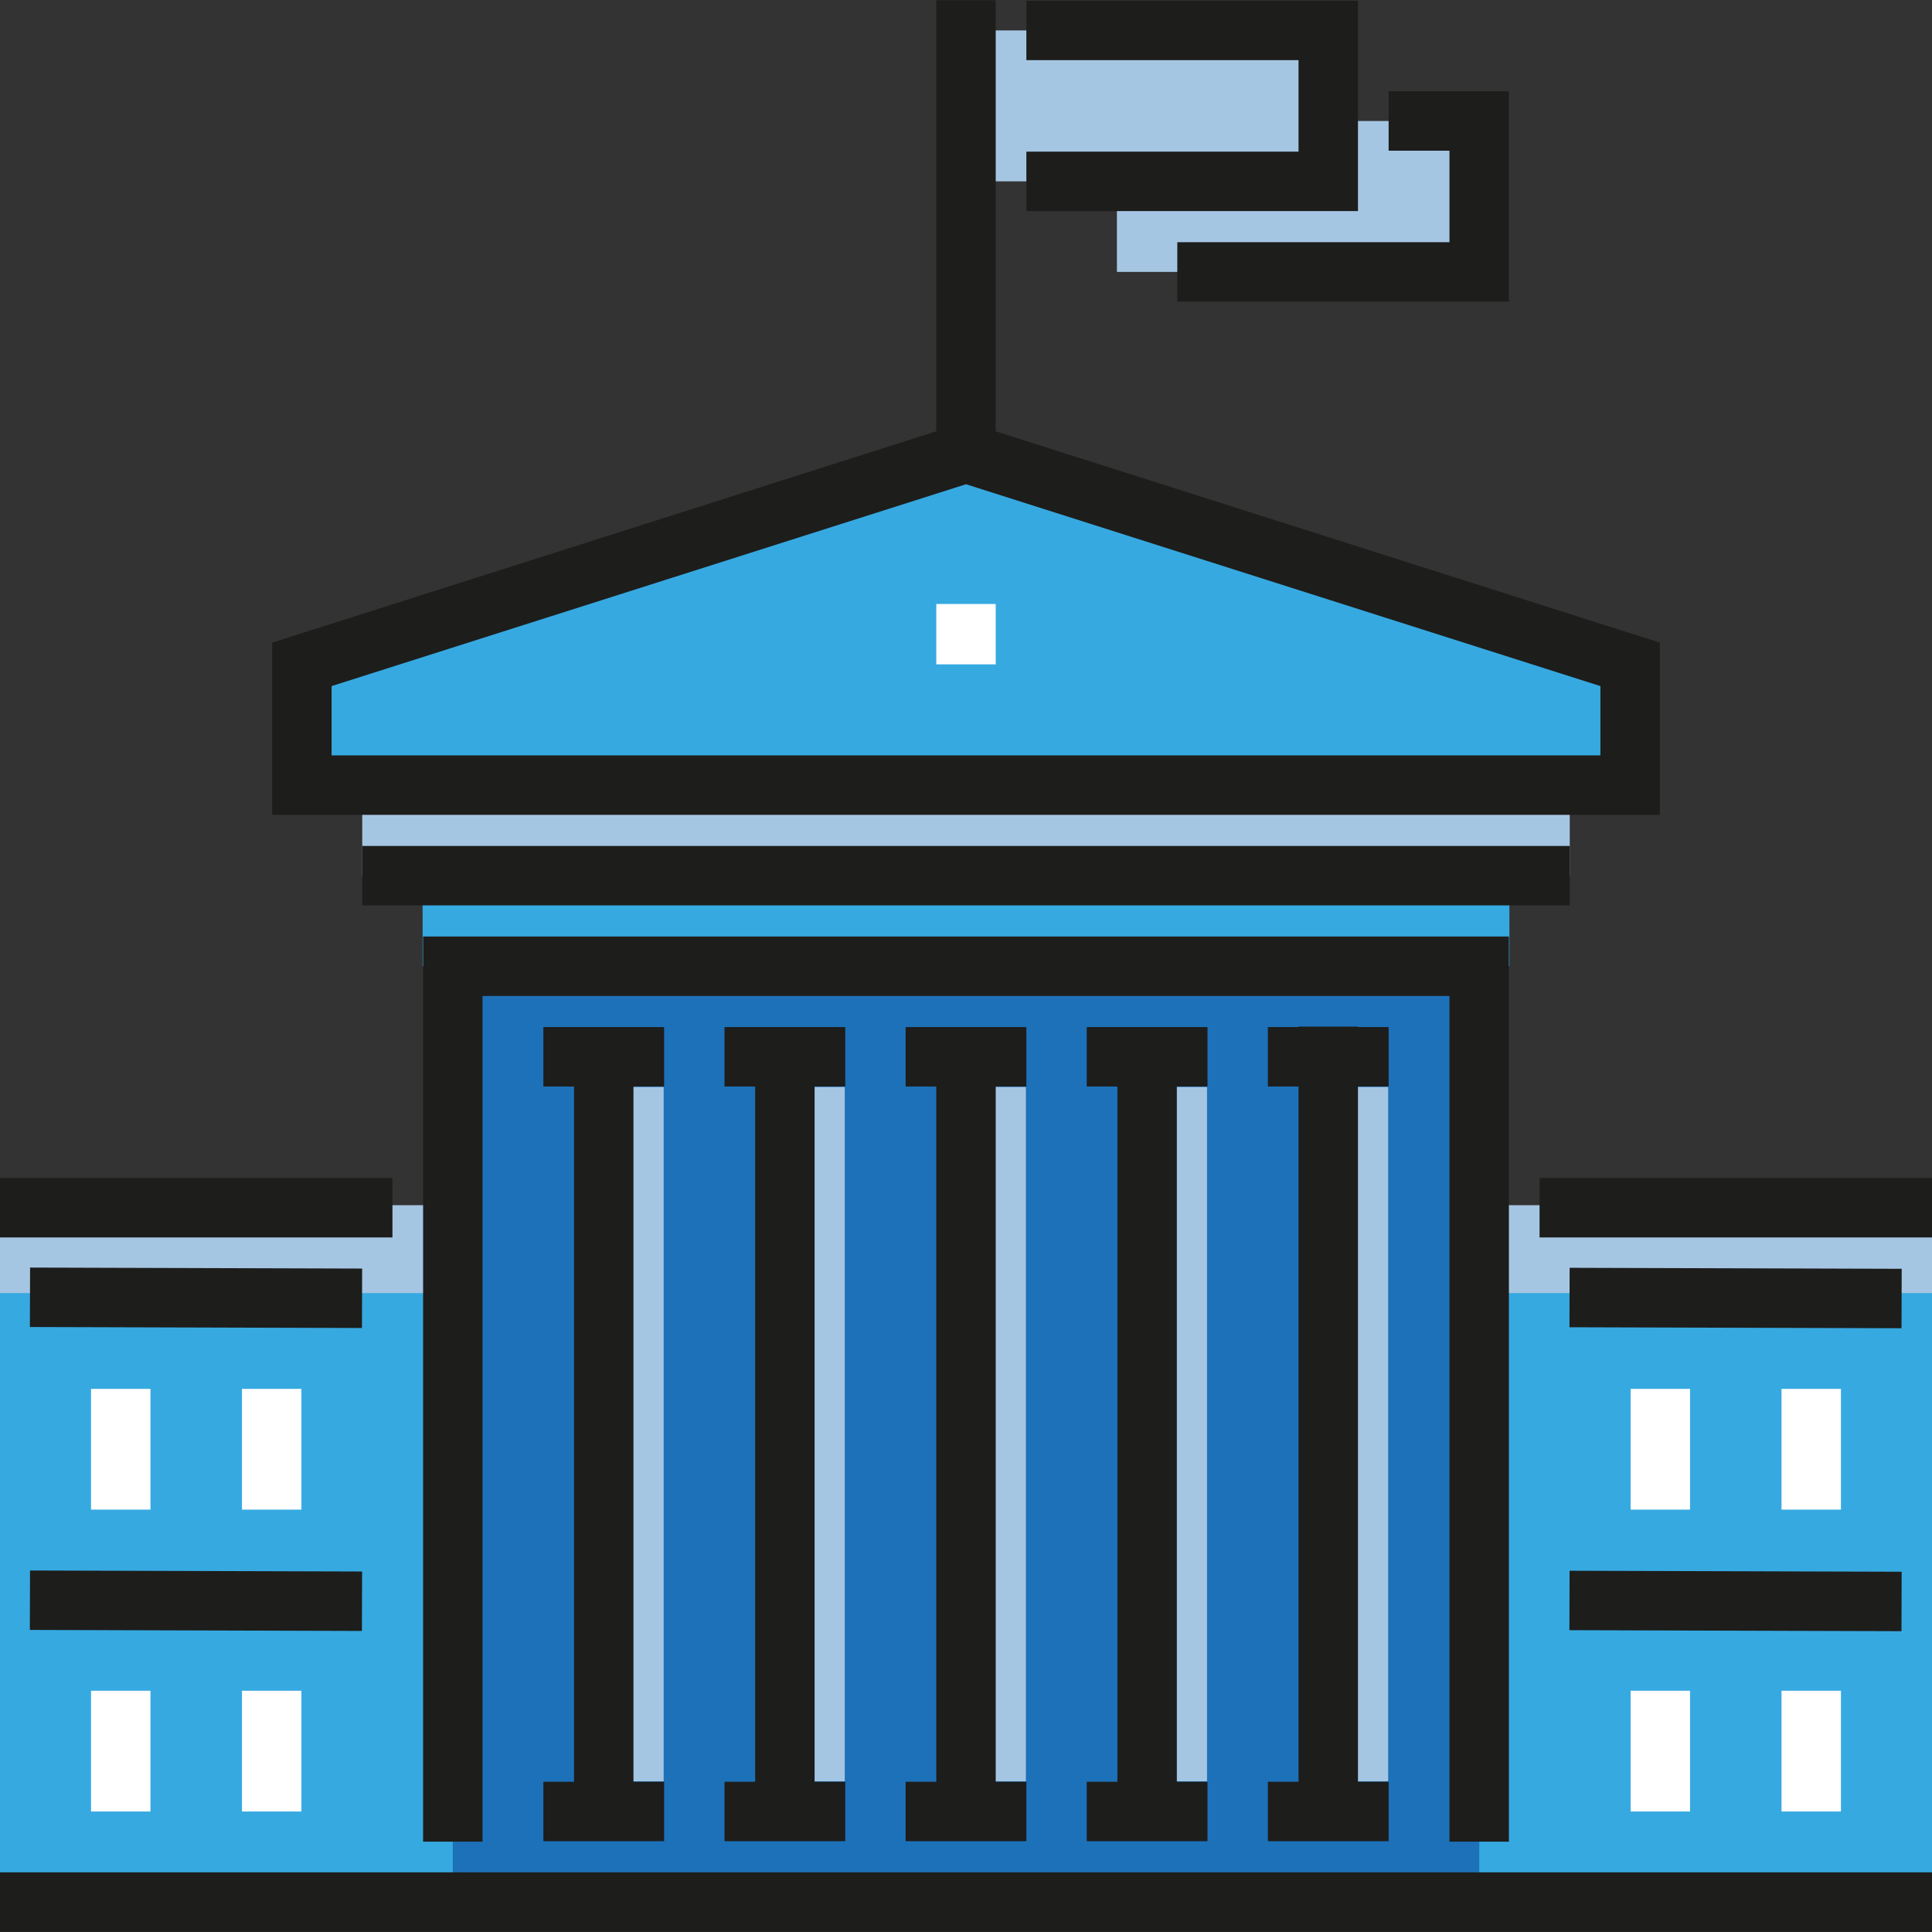
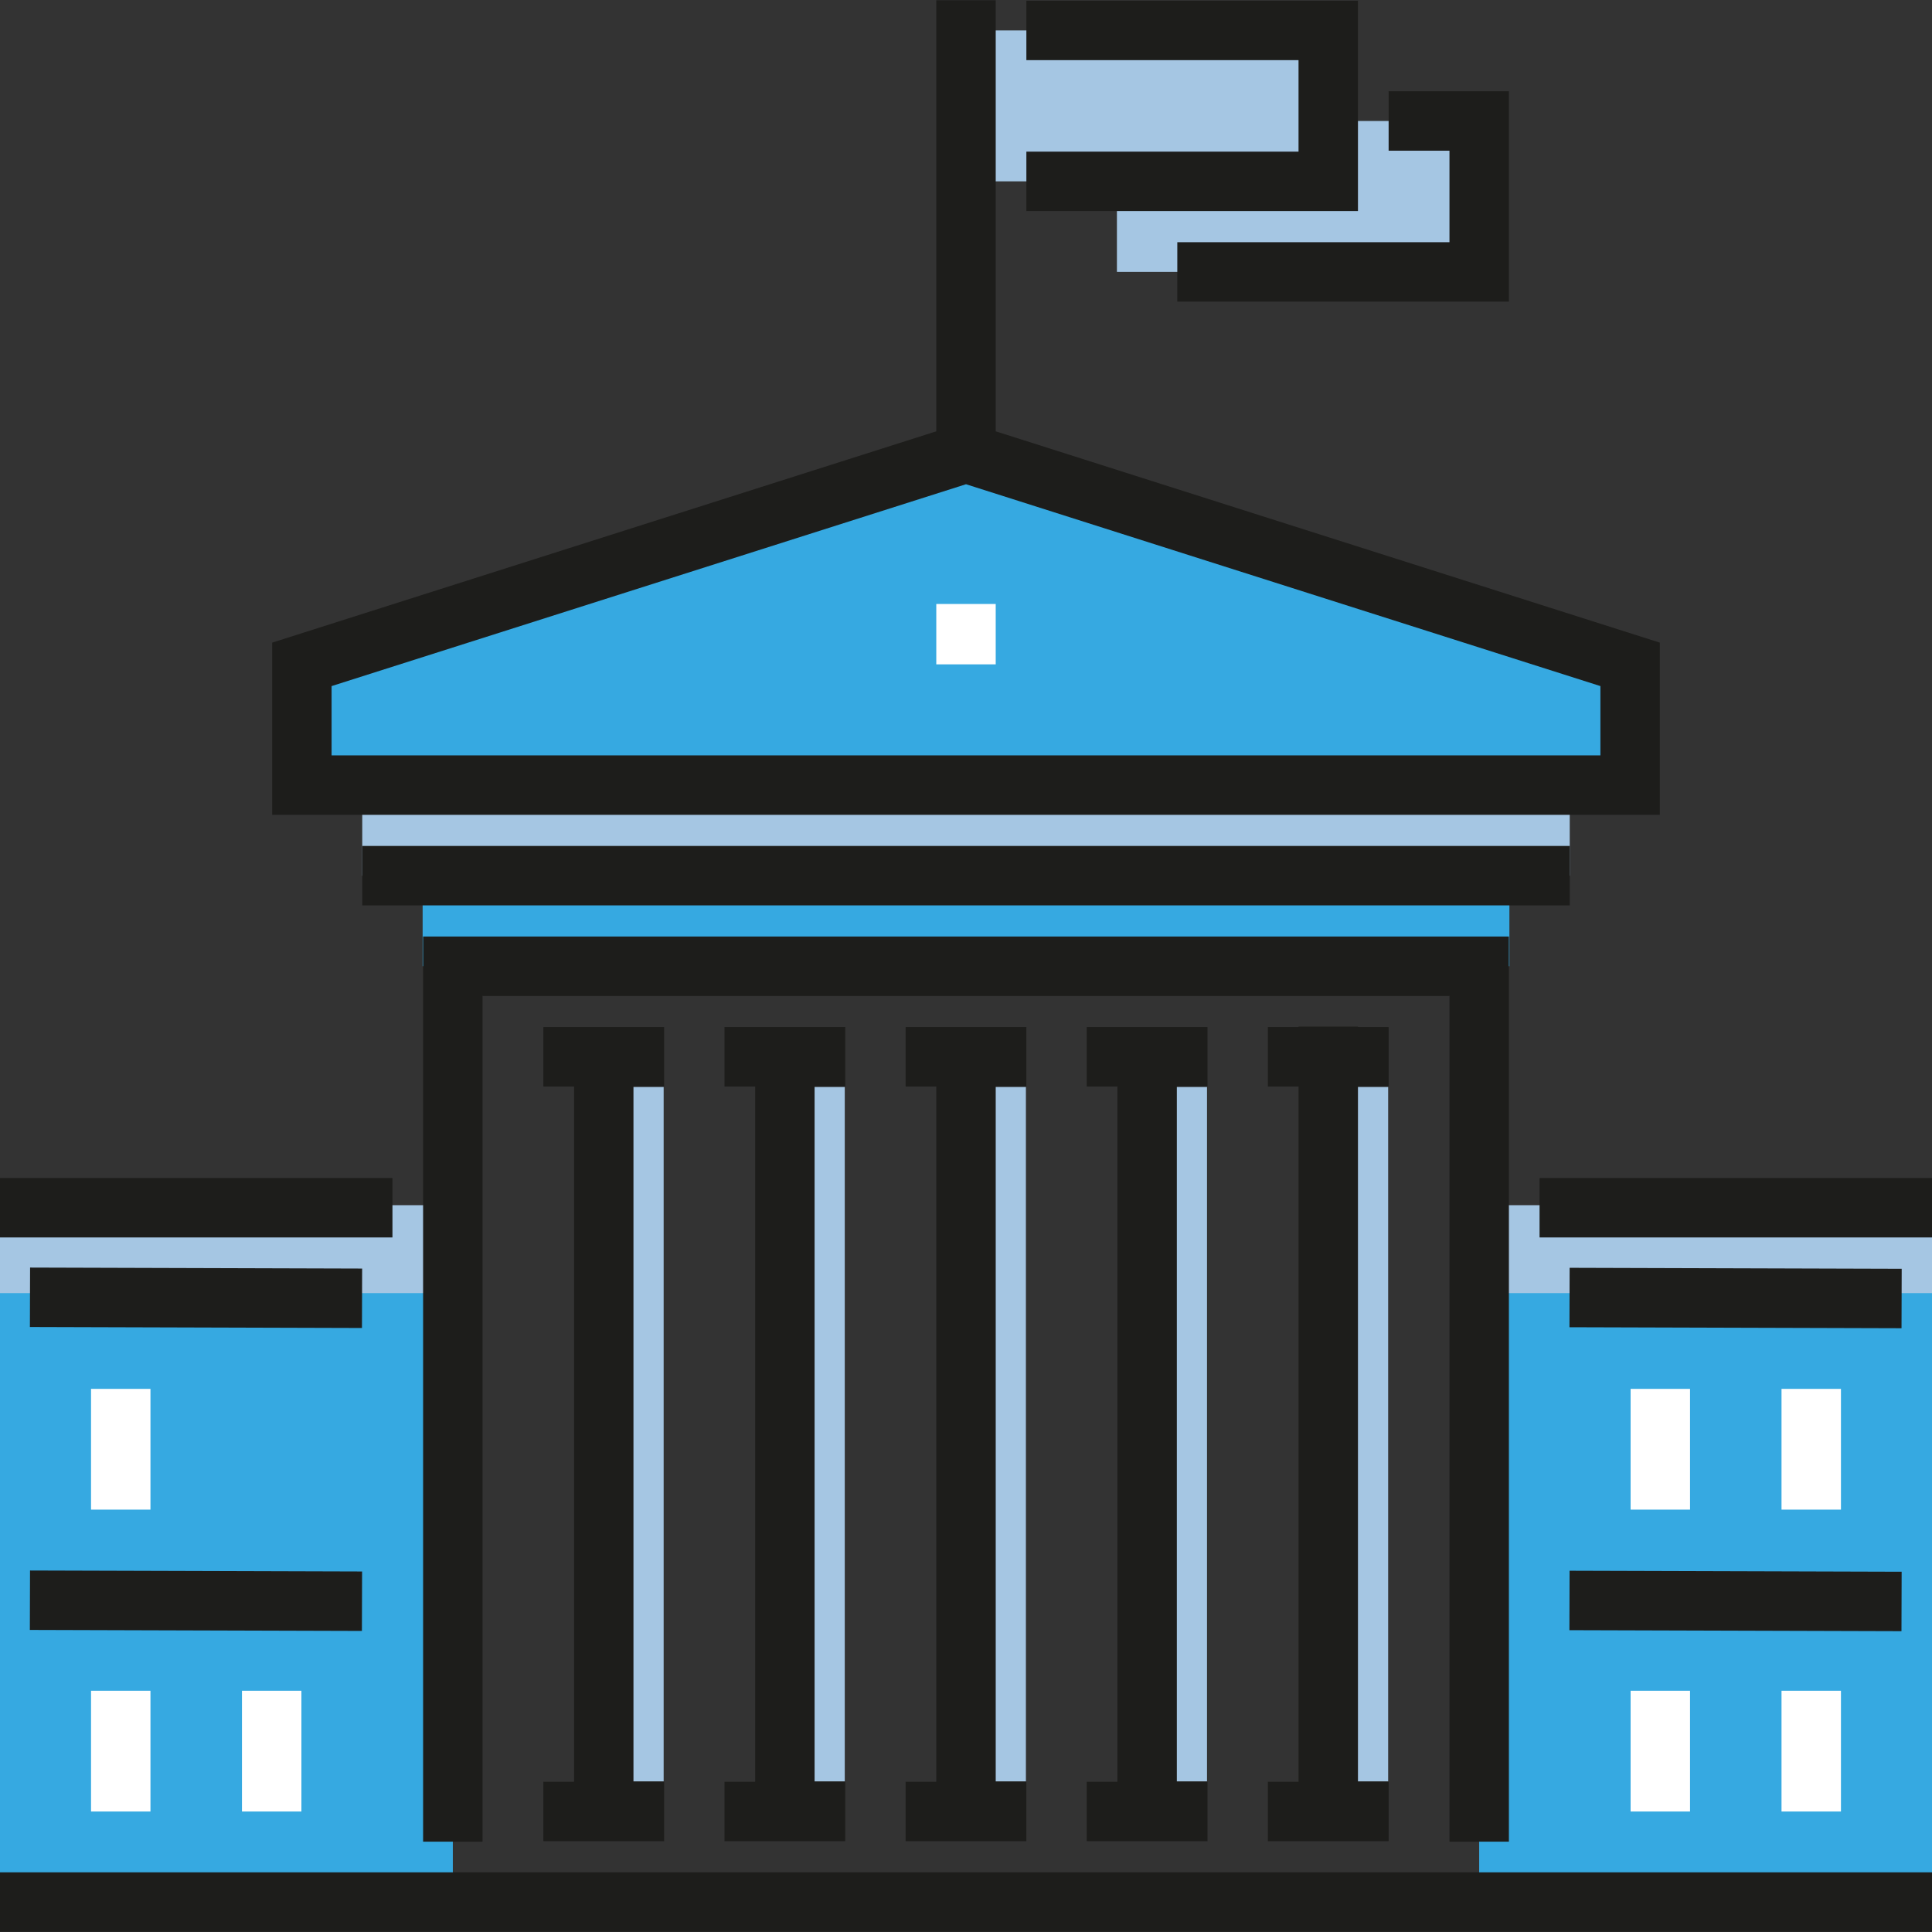
<svg xmlns="http://www.w3.org/2000/svg" id="Layer_1" viewBox="0 0 512.001 512.001" xml:space="preserve">
  <rect x="0" y="0" width="512.001" height="512.001" fill="#333333" stroke="none" />
  <g>
    <rect x="256.001" y="8.063" style="fill:#A5C6E3;" width="96.001" height="39.995" />
    <rect x="295.995" y="32.063" style="fill:#A5C6E3;" width="96.001" height="39.995" />
    <rect y="319.389" style="fill:#A5C6E3;" width="120.005" height="24.674" />
    <rect x="391.997" y="319.389" style="fill:#A5C6E3;" width="120.005" height="24.674" />
  </g>
  <g>
    <rect y="342.689" style="fill:#36A9E1;" width="120.005" height="161.375" />
    <rect x="391.997" y="342.689" style="fill:#36A9E1;" width="120.005" height="161.375" />
    <rect x="112.004" y="232.061" style="fill:#36A9E1;" width="288.005" height="24" />
  </g>
  <rect x="96.002" y="208.068" style="fill:#A5C6E3;" width="319.998" height="24" />
  <polygon style="fill:#36A9E1;" points="432,208.063 80.001,208.063 80.001,176.063 256.001,120.062 432,176.063 " />
-   <rect x="120.005" y="256.064" style="fill:#1D71B8;" width="272.003" height="248" />
  <g>
    <rect x="160.125" y="288.068" style="fill:#A5C6E3;" width="15.75" height="184.002" />
    <rect x="208.121" y="288.068" style="fill:#A5C6E3;" width="15.75" height="184.002" />
    <rect x="256.126" y="288.068" style="fill:#A5C6E3;" width="15.75" height="184.002" />
    <rect x="304.122" y="288.068" style="fill:#A5C6E3;" width="15.75" height="184.002" />
    <rect x="352.128" y="288.068" style="fill:#A5C6E3;" width="15.75" height="184.002" />
  </g>
  <g>
    <rect y="496.188" style="fill:#1D1D1B;" width="512.001" height="15.75" />
    <polygon style="fill:#1D1D1B;" points="399.875,488.062 384.125,488.062 384.125,263.937 127.875,263.937 127.875,488.062   112.125,488.062 112.125,248.187 399.875,248.187  " />
    <polygon style="fill:#1D1D1B;" points="144,287.937 152.125,287.937 152.125,472.188 144,472.188 144,487.938 176,487.938   176,472.188 167.875,472.188 167.875,287.937 176,287.937 176,272.187 144,272.187  " />
    <polygon style="fill:#1D1D1B;" points="192,287.937 200.125,287.937 200.125,472.188 192,472.188 192,487.938 224,487.938   224,472.188 215.875,472.188 215.875,287.937 224,287.937 224,272.187 192,272.187  " />
    <polygon style="fill:#1D1D1B;" points="240,287.937 248.126,287.937 248.126,472.188 240,472.188 240,487.938 272,487.938   272,472.188 263.876,472.188 263.876,287.937 272,287.937 272,272.187 240,272.187  " />
    <polygon style="fill:#1D1D1B;" points="288,287.937 296.124,287.937 296.124,472.188 288,472.188 288,487.938 320,487.938   320,472.188 311.875,472.188 311.875,287.937 320,287.937 320,272.187 288,272.187  " />
    <polygon style="fill:#1D1D1B;" points="368.001,287.937 368.001,272.187 359.875,272.187 359.875,272.063 344.125,272.063   344.125,272.187 336,272.187 336,287.937 344.125,287.937 344.125,472.188 336,472.188 336,487.938 368.001,487.938   368.001,472.188 359.875,472.188 359.875,287.937  " />
    <rect x="96.002" y="224.186" style="fill:#1D1D1B;" width="319.998" height="15.75" />
    <rect y="312.186" style="fill:#1D1D1B;" width="104.003" height="15.75" />
    <path style="fill:#1D1D1B;" d="M263.876,114.304V0.063h-15.75v114.242l-176.001,56v45.633h367.75v-45.633L263.876,114.304z   M424.125,200.188H87.875v-18.367l168.125-53.494l168.125,53.494v18.367H424.125z" />
    <polygon style="fill:#1D1D1B;" points="359.875,55.938 272,55.938 272,40.188 344.125,40.188 344.125,15.938 272,15.938 272,0.188   359.875,0.188  " />
    <polygon style="fill:#1D1D1B;" points="399.875,79.938 312,79.938 312,64.188 384.125,64.188 384.125,39.938 368.001,39.938   368.001,24.188 399.875,24.188  " />
  </g>
  <rect x="248.126" y="160.062" style="fill:#FFFFFF;" width="15.75" height="16" />
  <g>
    <rect x="8.015" y="336.041" transform="matrix(-1 -0.003 0.003 -1 102.931 687.998)" style="fill:#1D1D1B;" width="88.001" height="15.75" />
    <rect x="8.019" y="416.324" transform="matrix(-1 -0.003 0.003 -1 102.681 848.563)" style="fill:#1D1D1B;" width="88.001" height="15.75" />
  </g>
  <g>
    <rect x="24.125" y="368.067" style="fill:#FFFFFF;" width="15.75" height="32" />
-     <rect x="64.124" y="368.067" style="fill:#FFFFFF;" width="15.75" height="32" />
    <rect x="24.125" y="448.067" style="fill:#FFFFFF;" width="15.75" height="32.001" />
    <rect x="64.124" y="448.067" style="fill:#FFFFFF;" width="15.75" height="32.001" />
  </g>
  <g>
    <rect x="407.999" y="312.186" style="fill:#1D1D1B;" width="104.002" height="15.75" />
    <rect x="416.017" y="336.023" transform="matrix(-1 -0.003 0.003 -1 918.932 689.266)" style="fill:#1D1D1B;" width="88.001" height="15.75" />
    <rect x="416.021" y="416.307" transform="matrix(-1 -0.003 0.003 -1 918.682 849.834)" style="fill:#1D1D1B;" width="88.001" height="15.75" />
  </g>
  <g>
    <rect x="432.128" y="368.067" style="fill:#FFFFFF;" width="15.75" height="32" />
    <rect x="472.122" y="368.067" style="fill:#FFFFFF;" width="15.75" height="32" />
    <rect x="432.128" y="448.067" style="fill:#FFFFFF;" width="15.75" height="32.001" />
    <rect x="472.122" y="448.067" style="fill:#FFFFFF;" width="15.75" height="32.001" />
  </g>
</svg>